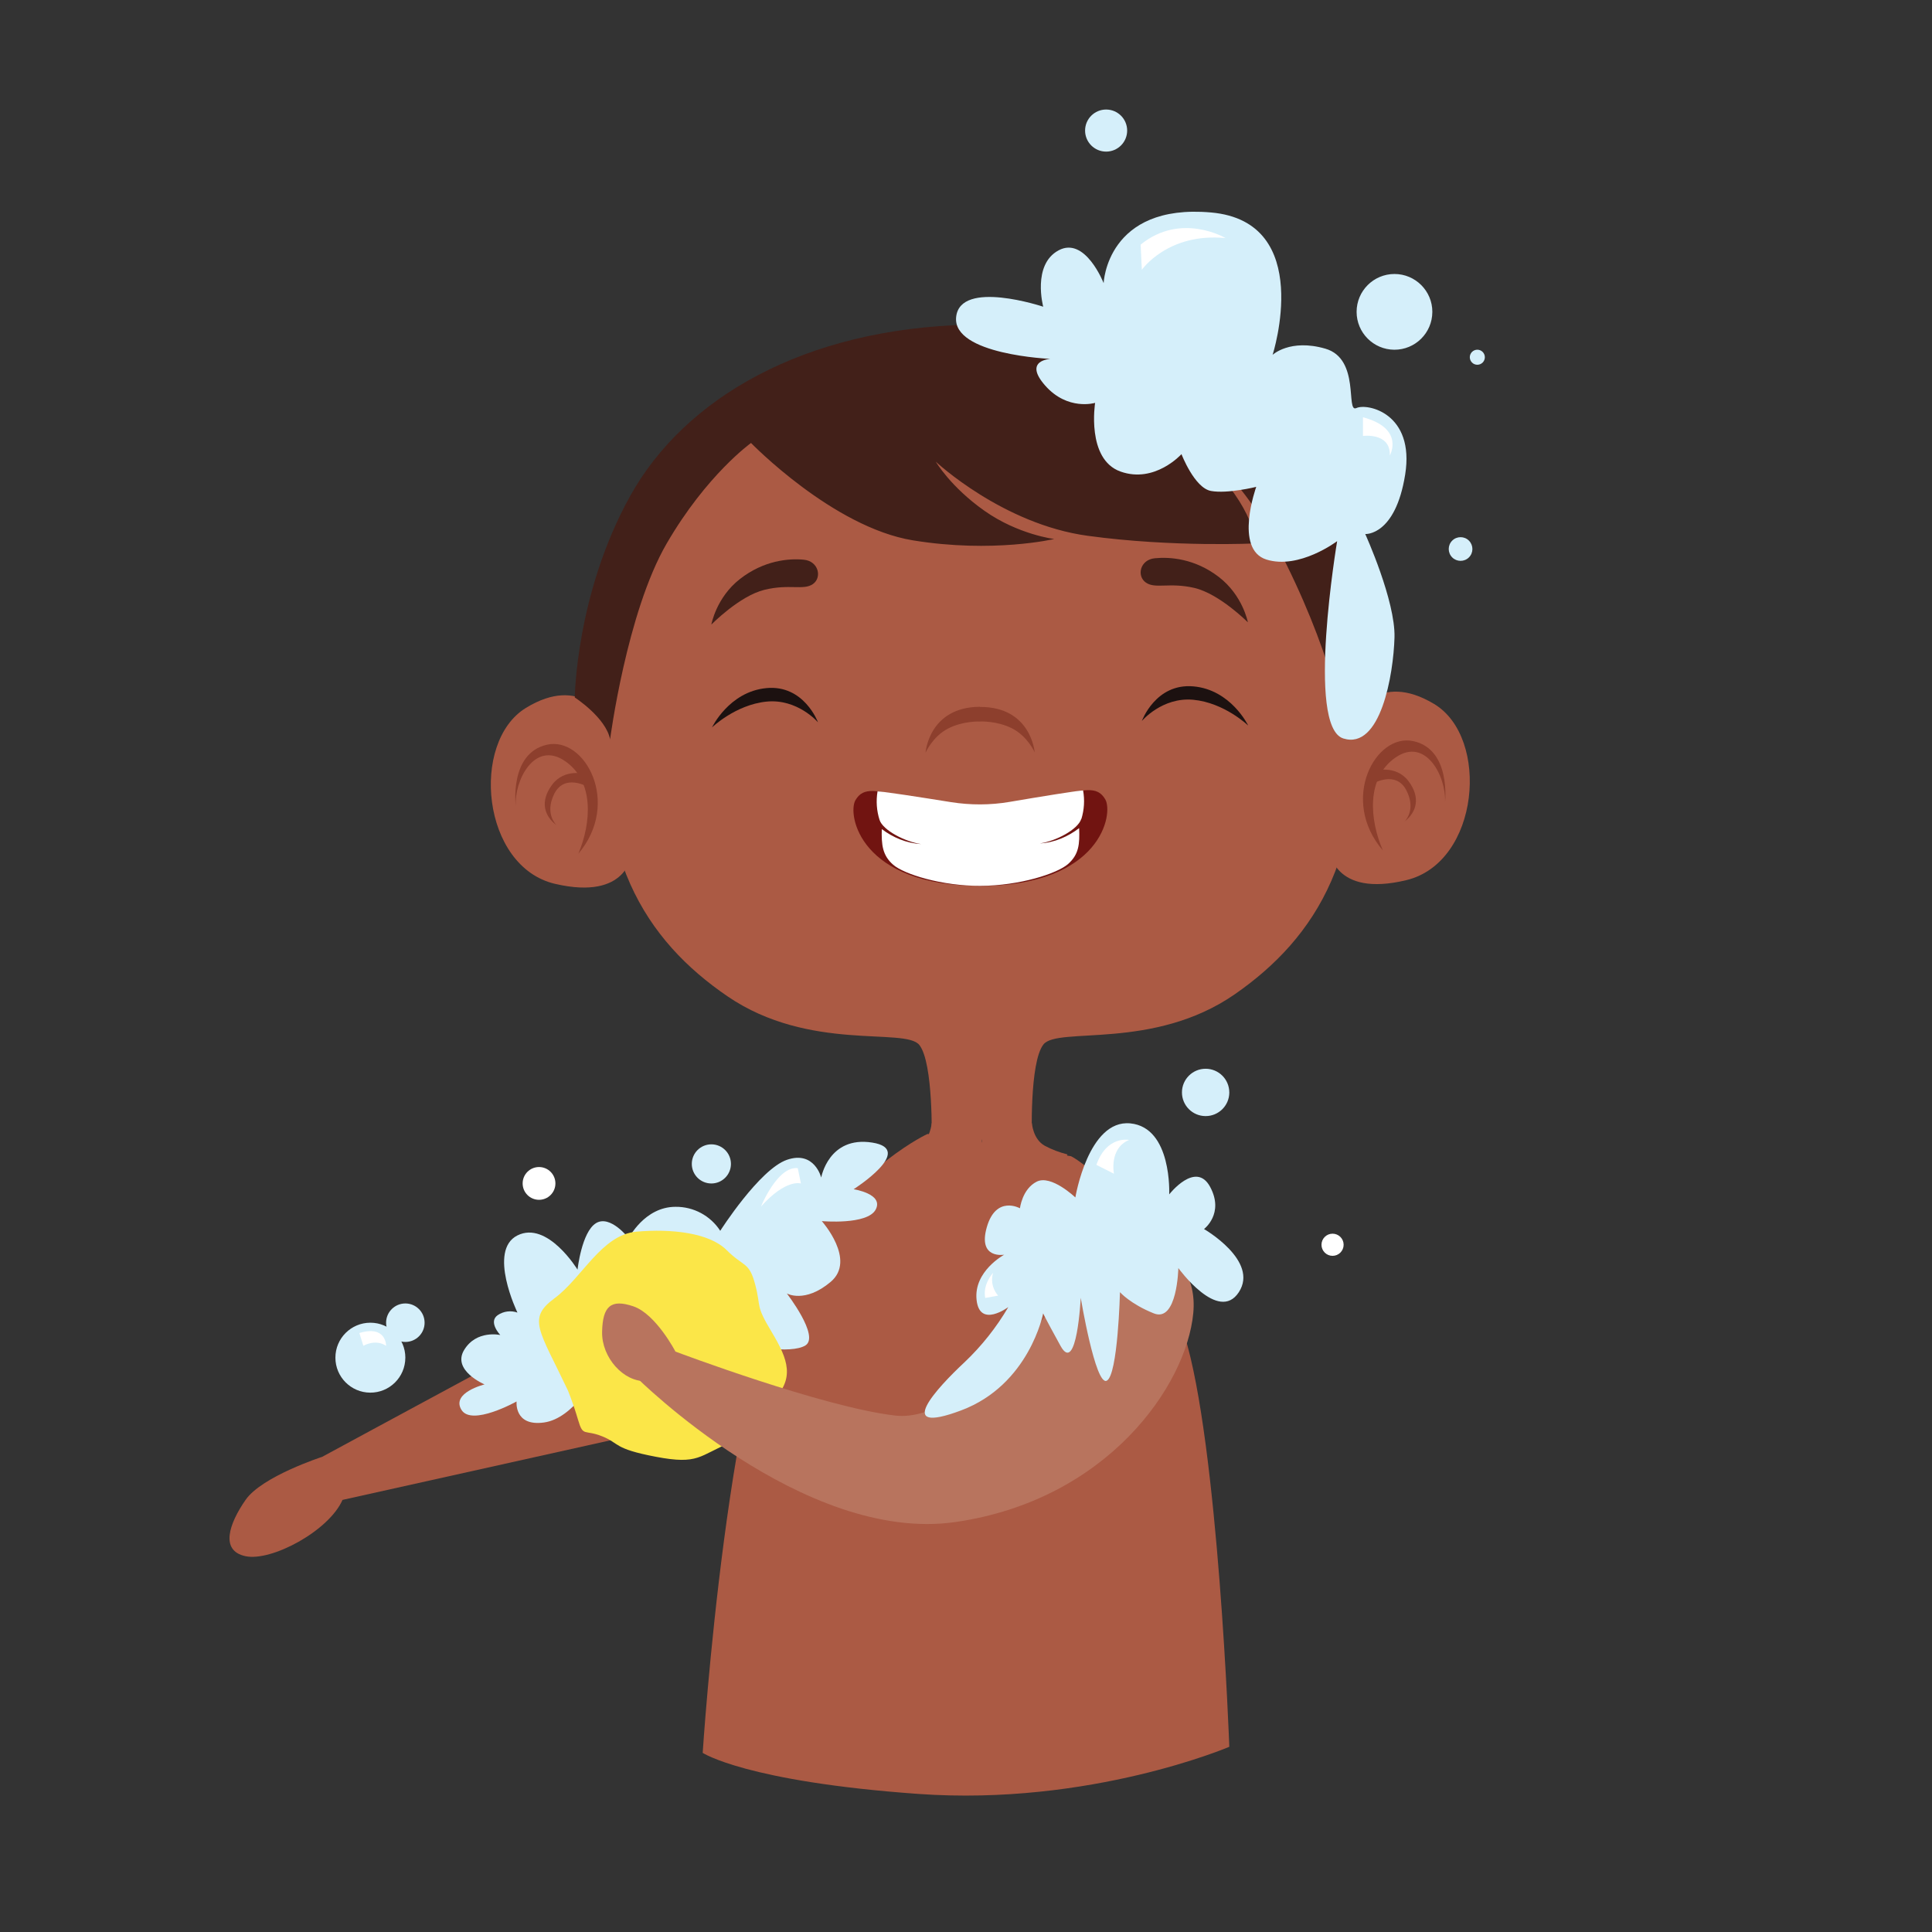
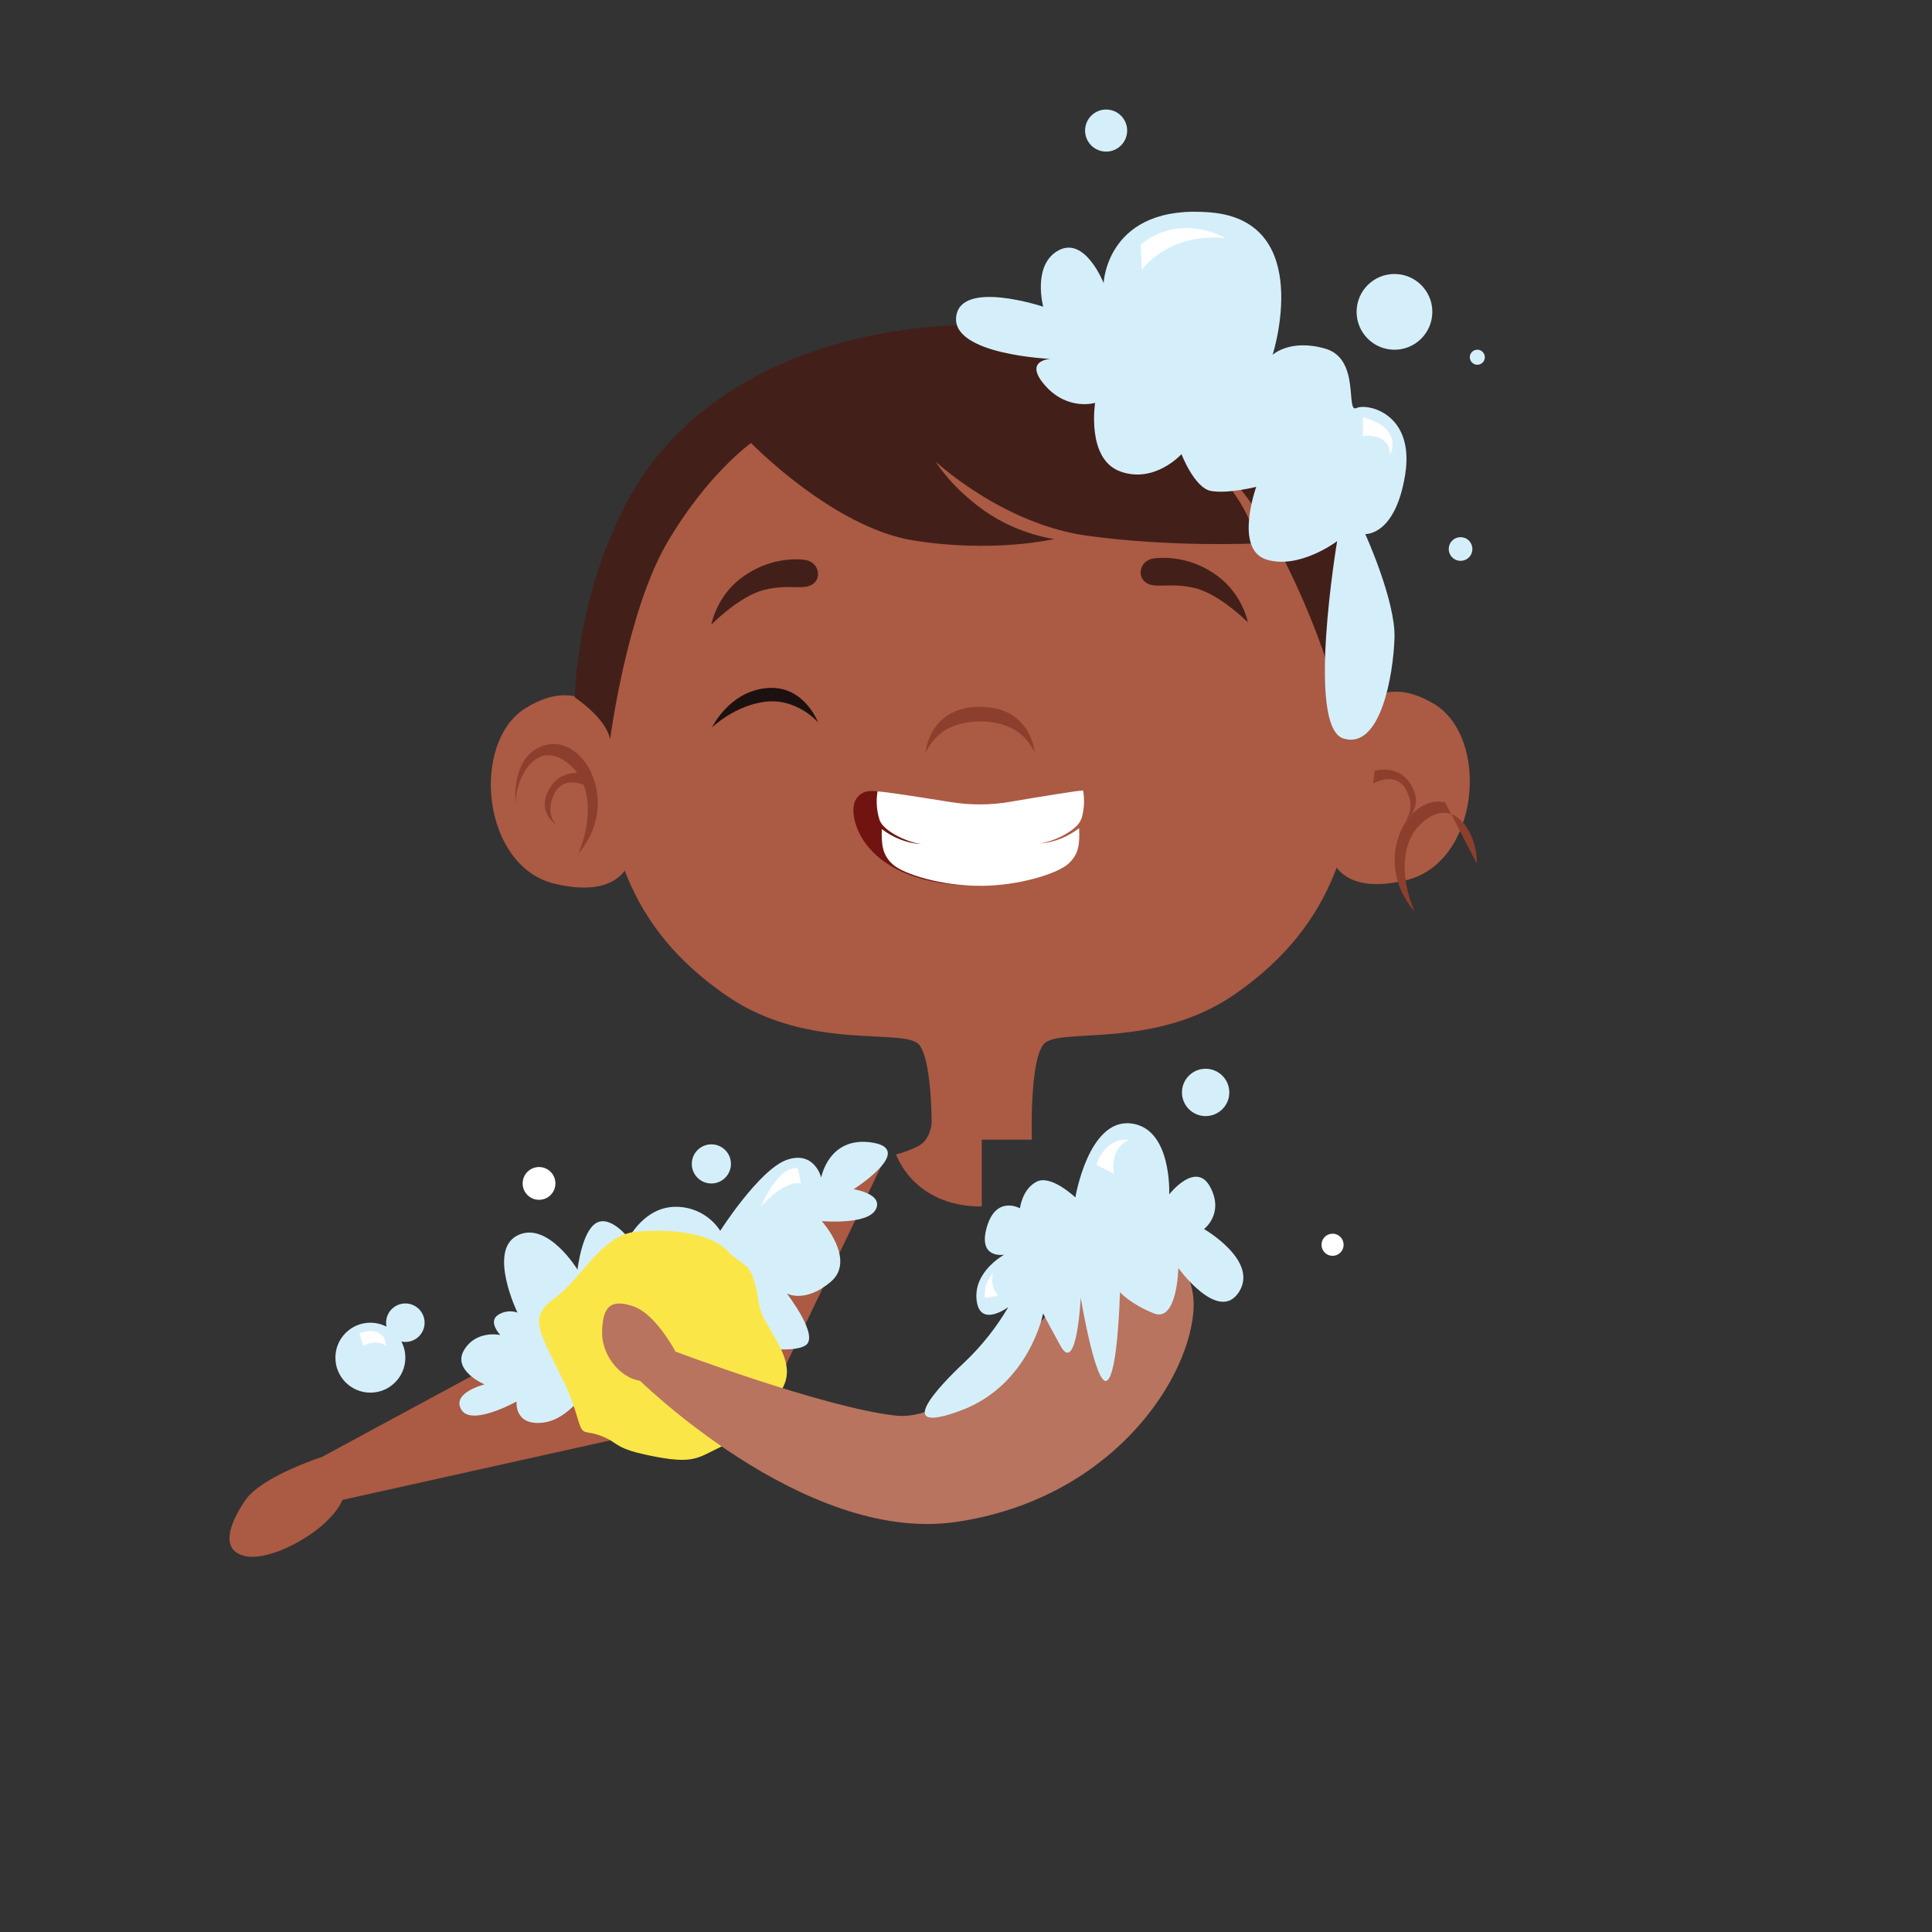
<svg xmlns="http://www.w3.org/2000/svg" id="Wash" viewBox="0 0 1080 1080">
  <rect x="0" y="0" width="1080" height="1080" fill="#333333" stroke="none" />
  <defs>
    <style>
      .cls-1 {
        fill: #ab5a44;
      }

      .cls-2 {
        fill: #1c1110;
      }

      .cls-3 {
        fill: #fff;
      }

      .cls-4 {
        fill: #711411;
      }

      .cls-5 {
        fill: #422019;
      }

      .cls-6 {
        fill: #d5effa;
      }

      .cls-7 {
        fill: #fbe648;
      }

      .cls-8 {
        fill: #b8745e;
      }

      .cls-9 {
        fill: #8d3f2d;
      }
    </style>
  </defs>
-   <path class="cls-1" d="M598.74,646.34s37.85,18.37,63.36,99.99c18.97,60.69,25.09,230.14,25.09,230.14,0,0-77.73,33.22-173.93,26.34-96.2-6.88-120.45-22.95-120.45-22.95,0,0,14.44-224.44,51.98-277.11s73.71-68.86,73.71-68.86l80.23,12.45Z" />
  <path class="cls-1" d="M493.19,650.63s-29.19,12.06-81.86,39.54-231.29,124.24-231.29,124.24l11.44,24.04,236.92-52.7,64.79-135.12Z" />
  <path class="cls-1" d="M180.03,814.41s-33.6,10.88-42.75,24.04c-9.15,13.16-14.51,28.44,0,31.48,14.51,3.04,46.55-14.12,54.19-31.48,7.63-17.37-11.44-24.04-11.44-24.04Z" />
  <path class="cls-6" d="M270.87,773.9s-18.32-7.78-11.44-19.22c6.88-11.44,20.22-8.4,20.22-8.4,0,0-6.87-7.26-1.47-11.07,3.24-2.23,7.36-2.78,11.07-1.47,0,0-16.79-34.73,0-43.13,16.79-8.4,33.59,19.12,33.59,19.12,0,0,2.29-21,10.29-25.95,8-4.96,18.32,8.4,18.32,8.4,0,0,8.82-17.56,26.17-17.56,10.08-.11,19.51,4.95,25,13.41,0,0,21.95-34.41,37.32-39.7,15.37-5.29,19.12,9.93,19.12,9.93,0,0,4.18-23.42,28.57-19.54,24.4,3.88-10.45,26.07-10.45,26.07,0,0,16.94,2.56,12.35,11.34s-30.14,6.48-30.14,6.48c0,0,19.47,21.75,4.96,33.97s-24.51,6.48-24.51,6.48c0,0,18.54,23.95,10.4,29.04s-33.59,0-33.59,0l-53.1,25.2-30.5-8.06s-12.2,23.66-29,25.95c-16.79,2.29-15.28-11.76-15.28-11.76,0,0-25.22,14.13-30.88,4.59-5.66-9.54,12.98-14.12,12.98-14.12Z" />
  <path class="cls-7" d="M317.43,777.2c-16.03-33.82-22.9-40.07-7.44-51.47,15.45-11.4,26.28-35.5,45.78-37.22,19.5-1.72,40.67.57,50.41,10.29,9.73,9.72,12.59,6.29,16.03,19.47,3.44,13.18-.16,10.78,9.16,26.32,9.32,15.54,13.23,26.35,0,38.94-13.23,12.59-5.15,15.45-22.9,22.81-17.75,7.35-17.75,12.59-41.81,8.01-24.06-4.57-20.04-7.44-30.06-11.45s-10.59.57-13.45-9.16-5.72-16.54-5.72-16.54Z" />
  <path class="cls-8" d="M597.75,719.58s-56.77,76.33-97.17,71.74-123-35.78-123-35.78l-21.81,14.41s93.37,93.12,178.28,80.88c84.9-12.25,129.2-76.35,133-116.8,3.81-40.45-43.19-54.16-69.3-14.45Z" />
  <path class="cls-8" d="M377.58,755.54s-10.91-21-23.53-25.29-17.19,0-17.47,14.31c-.28,14.31,12.03,28.06,24.63,27.5,12.6-.56,16.37-16.51,16.37-16.51Z" />
  <g>
    <path class="cls-1" d="M755.15,384.13c-15.57-119.88-73.91-183.19-208.1-182.67l-.07.07h0c-134.19.59-192.01,64.35-206.54,184.38-11.12,91.71,20.68,139.97,66.35,171.11,45.67,31.14,99.19,17.13,107.13,27.13,7.93,10.01,6.89,53.08,6.89,53.08l28.02-.15h28.02s-1.48-43.15,6.45-53.23c7.93-10.08,61.46,3.48,106.91-28.02,45.45-31.51,76.81-80.07,64.94-171.7h0Z" />
    <path class="cls-1" d="M338.87,402.14s-13.79-25.5-44.93-6.38c-31.14,19.13-24.69,88.74,16.31,98.31,41,9.56,42.85-16.9,42.85-16.9l-14.23-75.03h0Z" />
    <path class="cls-9" d="M288.31,450.63s-3.78-29.51,17.42-34.33c21.13-4.82,41.66,32.4,17.57,60.94,7.19-17.05,9.12-40.48-7.49-51.82-17.05-11.64-28.39,10.97-27.5,25.21Z" />
    <path class="cls-2" d="M397.96,406.74s9.49-20.09,30.47-22.09c21.05-2,28.84,19.13,28.84,19.13,0,0-11.42-13.34-28.84-11.57-17.42,1.78-30.54,14.53-30.54,14.53h.07Z" />
    <path class="cls-5" d="M397.74,349.06s15.64-15.94,29.58-19.35c14.01-3.41,21.8.44,27.06-3.19,5.26-3.63,3.26-12.83-5.04-13.64-8.38-.82-22.32.37-35.66,10.75-13.34,10.38-16.01,25.43-16.01,25.43h.07Z" />
    <path class="cls-1" d="M756.78,400.36s13.64-25.65,44.93-6.82c31.29,18.83,25.43,88.52-15.49,98.45-40.92,9.93-43-16.53-43-16.53l13.57-75.1h0Z" />
-     <path class="cls-9" d="M807.79,448.48s3.48-29.58-17.72-34.18c-21.2-4.67-41.37,32.77-17.05,61.09-7.34-16.98-9.49-40.4,7.04-51.9,16.98-11.79,28.47,10.75,27.73,24.98Z" />
+     <path class="cls-9" d="M807.79,448.48c-21.2-4.67-41.37,32.77-17.05,61.09-7.34-16.98-9.49-40.4,7.04-51.9,16.98-11.79,28.47,10.75,27.73,24.98Z" />
    <g>
      <path class="cls-9" d="M308.62,438.69c-7.04,9.49-4.23,17.64,2.52,22.61,0,0-6.97-6.23-1.26-17.64,5.78-11.34,18.53-3.86,18.53-3.86l-.96-7.04s-11.79-3.56-18.83,5.93Z" />
      <path class="cls-9" d="M547.79,395.17v-.07c-28.62.15-30.4,25.65-30.4,25.65,0,0,3.93-8.97,12.45-13.42s17.94-4,17.94-4c0,0,9.42-.52,18.02,3.86,8.6,4.37,12.6,13.34,12.6,13.34,0,0-2-25.5-30.62-25.35Z" />
      <path class="cls-9" d="M787.32,436.62c-7.12-9.34-18.9-5.71-18.9-5.71l-.89,7.12s12.75-7.56,18.61,3.71c5.1,9.88.48,15.92-.8,17.33,6.44-5.06,8.99-13.17,1.99-22.44h0Z" />
      <path class="cls-9" d="M785.03,459.38s.12-.11.31-.32c-.1.08-.21.16-.31.24v.07Z" />
    </g>
-     <path class="cls-2" d="M697.69,405.48s-9.64-20.02-30.69-21.8c-21.05-1.78-28.69,19.35-28.69,19.35,0,0,11.27-13.42,28.69-11.86,17.42,1.63,30.62,14.31,30.62,14.31h.07Z" />
    <path class="cls-5" d="M697.47,347.8s-15.72-15.79-29.73-19.13c-14.01-3.26-21.8.67-27.13-2.97-5.34-3.63-3.41-12.83,4.97-13.64,8.38-.82,22.32.15,35.73,10.45,13.42,10.3,16.24,25.28,16.24,25.28h-.07Z" />
    <path class="cls-5" d="M341.02,413.48s9.27-71.1,31.66-109.65c22.39-38.55,47.15-56.2,47.15-56.2,0,0,45.67,47.08,90.45,54.42,44.78,7.34,79.03-.74,79.03-.74,0,0-20.09-2.45-38.92-15.72-18.9-13.27-27.28-27.5-27.28-27.5,0,0,37.36,34.99,85.03,41.44,47.67,6.52,94.08,4.23,94.08,4.23,0,0-1.26-20.17-27.5-45.45-16.09-15.49-24.61-16.24-24.61-16.24,0,0,32.18,3.19,63.39,62.42,31.21,59.24,38.03,102.46,38.03,102.46,0,0,11.42-12.97,20.54-18.98,1.78-44.04-9.71-94.15-38.7-129.96-28.99-35.88-98.6-78.58-191.35-76.51s-159.39,41.22-189.72,95.71c-30.32,54.49-30.99,112.69-30.99,112.69,0,0,17.5,11.27,19.79,23.58h-.07Z" />
    <path class="cls-4" d="M548.01,451.07s-22.24-2.45-40.11-5.71c-17.87-3.26-25.13-5.93-29.73,2-4.52,7.93,2.37,48.04,69.99,47.82,0-14.53-.15-44.11-.15-44.11h0Z" />
-     <path class="cls-4" d="M548.01,451.07s22.24-2.59,40.11-6.01c17.87-3.41,25.06-6.15,29.73,1.78,4.6,7.86-2,48.11-69.61,48.41,0-14.6-.15-44.11-.15-44.11l-.07-.07h0Z" />
    <path class="cls-3" d="M604.5,457.82c1.56-5.12,1.93-10.6.96-15.94-2.3-.07-24.98,3.63-41.07,6.38-10.82,1.85-21.87,1.85-32.69.15-16.16-2.59-38.85-6.15-41.15-6.01-.89,5.34-.52,10.75,1.11,15.87,1.78,5.86,14.53,12.38,23.28,13.57-8.3-.44-15.94-3.78-22.02-8.38-.22,8.9.37,14.68,6.38,19.94,6.01,5.26,27.21,11.94,48.93,11.79,21.72-.07,42.85-6.89,48.86-12.23,6.01-5.34,6.52-11.05,6.15-20.02-6.01,4.6-13.64,8.08-21.94,8.53,8.75-1.19,21.35-7.78,23.13-13.72l.07.07h0Z" />
    <path class="cls-1" d="M500.93,645.31s9.42,29.14,47.89,29.14v-45l-28.02-1.56s-.59,8.97-7.19,12.6c-4,2.15-8.23,3.71-12.6,4.82h-.07Z" />
-     <path class="cls-1" d="M596.72,645.31s-9.42,29.14-47.89,29.14v-45l28.02-1.56s.59,8.97,7.19,12.6c4,2.15,8.23,3.71,12.6,4.82h.07Z" />
  </g>
  <path class="cls-6" d="M587.45,200.6s-15.81.57-3.22,14.9c12.59,14.32,27.94,9.71,27.94,9.71,0,0-5.03,31.51,14.18,38.38,19.2,6.87,34.1-9.73,34.1-9.73,0,0,7.25,18.9,16.5,20.59,9.25,1.69,25.29-2.29,25.29-2.29,0,0-12.6,34.92,5.72,40.64,18.32,5.72,39.51-10.29,39.51-10.29,0,0-17.48,103.68,3.43,110.29s28.06-35.84,28.63-56.44-16.35-57.83-16.35-57.83c0,0,16.81,1.15,22.31-33.2,5.5-34.35-21.17-40.07-27.29-37.22-6.12,2.85,2.41-27.48-17.32-33.2-19.73-5.72-29.48,3.44-29.48,3.44,0,0,23.87-74.44-34.45-79.58-58.32-5.15-60.01,39.5-60.01,39.5,0,0-10.29-26.34-25.19-18.32-14.9,8.01-8.59,31.5-8.59,31.5,0,0-46.38-15.47-48.67,5.72s52.98,23.47,52.98,23.47ZM570.16,675.44s1.22-10.76,9.35-14.88c8.13-4.12,21.62,8.82,21.62,8.82,0,0,7.23-43.7,30.7-41.41,23.47,2.29,21.76,39.7,21.76,39.7,0,0,14.88-19.12,22.9-4.16,8.01,14.95-3.44,23.53-3.44,23.53,0,0,30.88,17.76,19.47,35.29-11.41,17.53-33.82-13.47-33.82-13.47,0,0-.57,30.6-13.73,25.32s-18.9-11.85-18.9-11.85c0,0-1.15,46.66-7.44,49.51s-14.5-46.38-14.5-46.38c0,0-2.12,43.53-11.28,26.91-9.16-16.62-9.72-18.19-9.72-18.19,0,0-7.66,39.95-45.91,54.26-38.25,14.31-13.44-12.59,1.93-26.91,9.58-9.09,17.83-19.48,24.51-30.88,0,0-16.03,12.03-17.75-4.01-1.72-16.04,15.45-25.25,15.45-25.25,0,0-14.91,2.65-9.73-15.4,5.18-18.04,18.53-10.56,18.53-10.56ZM687.18,610.67c0-7.31-5.93-13.23-13.23-13.23-7.31,0-13.23,5.93-13.23,13.23,0,7.28,5.88,13.19,13.16,13.23,7.31.04,13.27-5.85,13.31-13.16,0-.02,0-.05,0-.07ZM821.15,302.22c-2.58-2.58-6.77-2.58-9.36,0-2.58,2.58-2.58,6.77,0,9.36,2.57,2.57,6.74,2.59,9.33.03,2.6-2.57,2.62-6.76.05-9.36,0,0-.02-.02-.03-.03ZM800.69,174.33c0-11.69-9.48-21.17-21.17-21.17-11.69,0-21.17,9.48-21.17,21.17,0,11.64,9.41,21.1,21.05,21.17,11.69.06,21.22-9.36,21.28-21.05,0-.04,0-.08,0-.12ZM226.59,758.95c0-10.79-8.75-19.55-19.55-19.55-10.79,0-19.55,8.75-19.55,19.55,0,10.75,8.69,19.49,19.44,19.55,10.79.06,19.59-8.64,19.65-19.44,0-.04,0-.07,0-.11ZM408.6,650.63c0-6.04-4.9-10.94-10.94-10.94-6.04,0-10.94,4.9-10.94,10.94,0,6.02,4.86,10.91,10.88,10.94,6.04.03,10.97-4.84,11-10.88,0-.02,0-.04,0-.06Z" />
  <circle class="cls-3" cx="744.91" cy="695.83" r="6.19" />
  <circle class="cls-3" cx="301.32" cy="661.54" r="9.16" />
  <path class="cls-6" d="M237.35,739.4c0-5.94-4.82-10.76-10.76-10.76s-10.76,4.82-10.76,10.76c0,5.94,4.82,10.76,10.76,10.76,5.94,0,10.76-4.8,10.76-10.73v-.03ZM830.04,199.71c0-2.32-1.87-4.21-4.19-4.22-2.32,0-4.21,1.87-4.22,4.19,0,2.32,1.87,4.21,4.19,4.22,0,0,0,0,.01,0,2.32,0,4.2-1.87,4.21-4.19ZM630.09,72.99c0-6.5-5.27-11.76-11.76-11.76s-11.76,5.27-11.76,11.76,5.27,11.76,11.76,11.76,11.76-5.27,11.76-11.76Z" />
  <path class="cls-3" d="M637.62,136.74l.68,14.09s14.43-20.87,46.78-17.74c0,0-24.78-14.76-47.46,3.65Z" />
  <path class="cls-3" d="M761.91,233.26v10.43s15.52-2.09,15,10.96c0,0,8.6-15.13-15-21.39Z" />
  <path class="cls-3" d="M612.89,651.17l9.82,4.95s-2.88-14.15,8.48-18.89c0,0-12.5-2.62-18.3,13.94Z" />
  <path class="cls-3" d="M425.41,674.45s9.14-22.65,20.53-21.45l1.79,8.58s-8.24-2.86-22.32,12.87Z" />
  <path class="cls-3" d="M200.88,745.17l2.23,7.15s6.69-4.02,12.72,0c0,0,.23-11.75-14.95-7.15Z" />
  <path class="cls-3" d="M555.13,711.53s-5.92,6.36-4.39,14.04l7.24-1.32s-5.05-5.05-2.85-12.72Z" />
</svg>